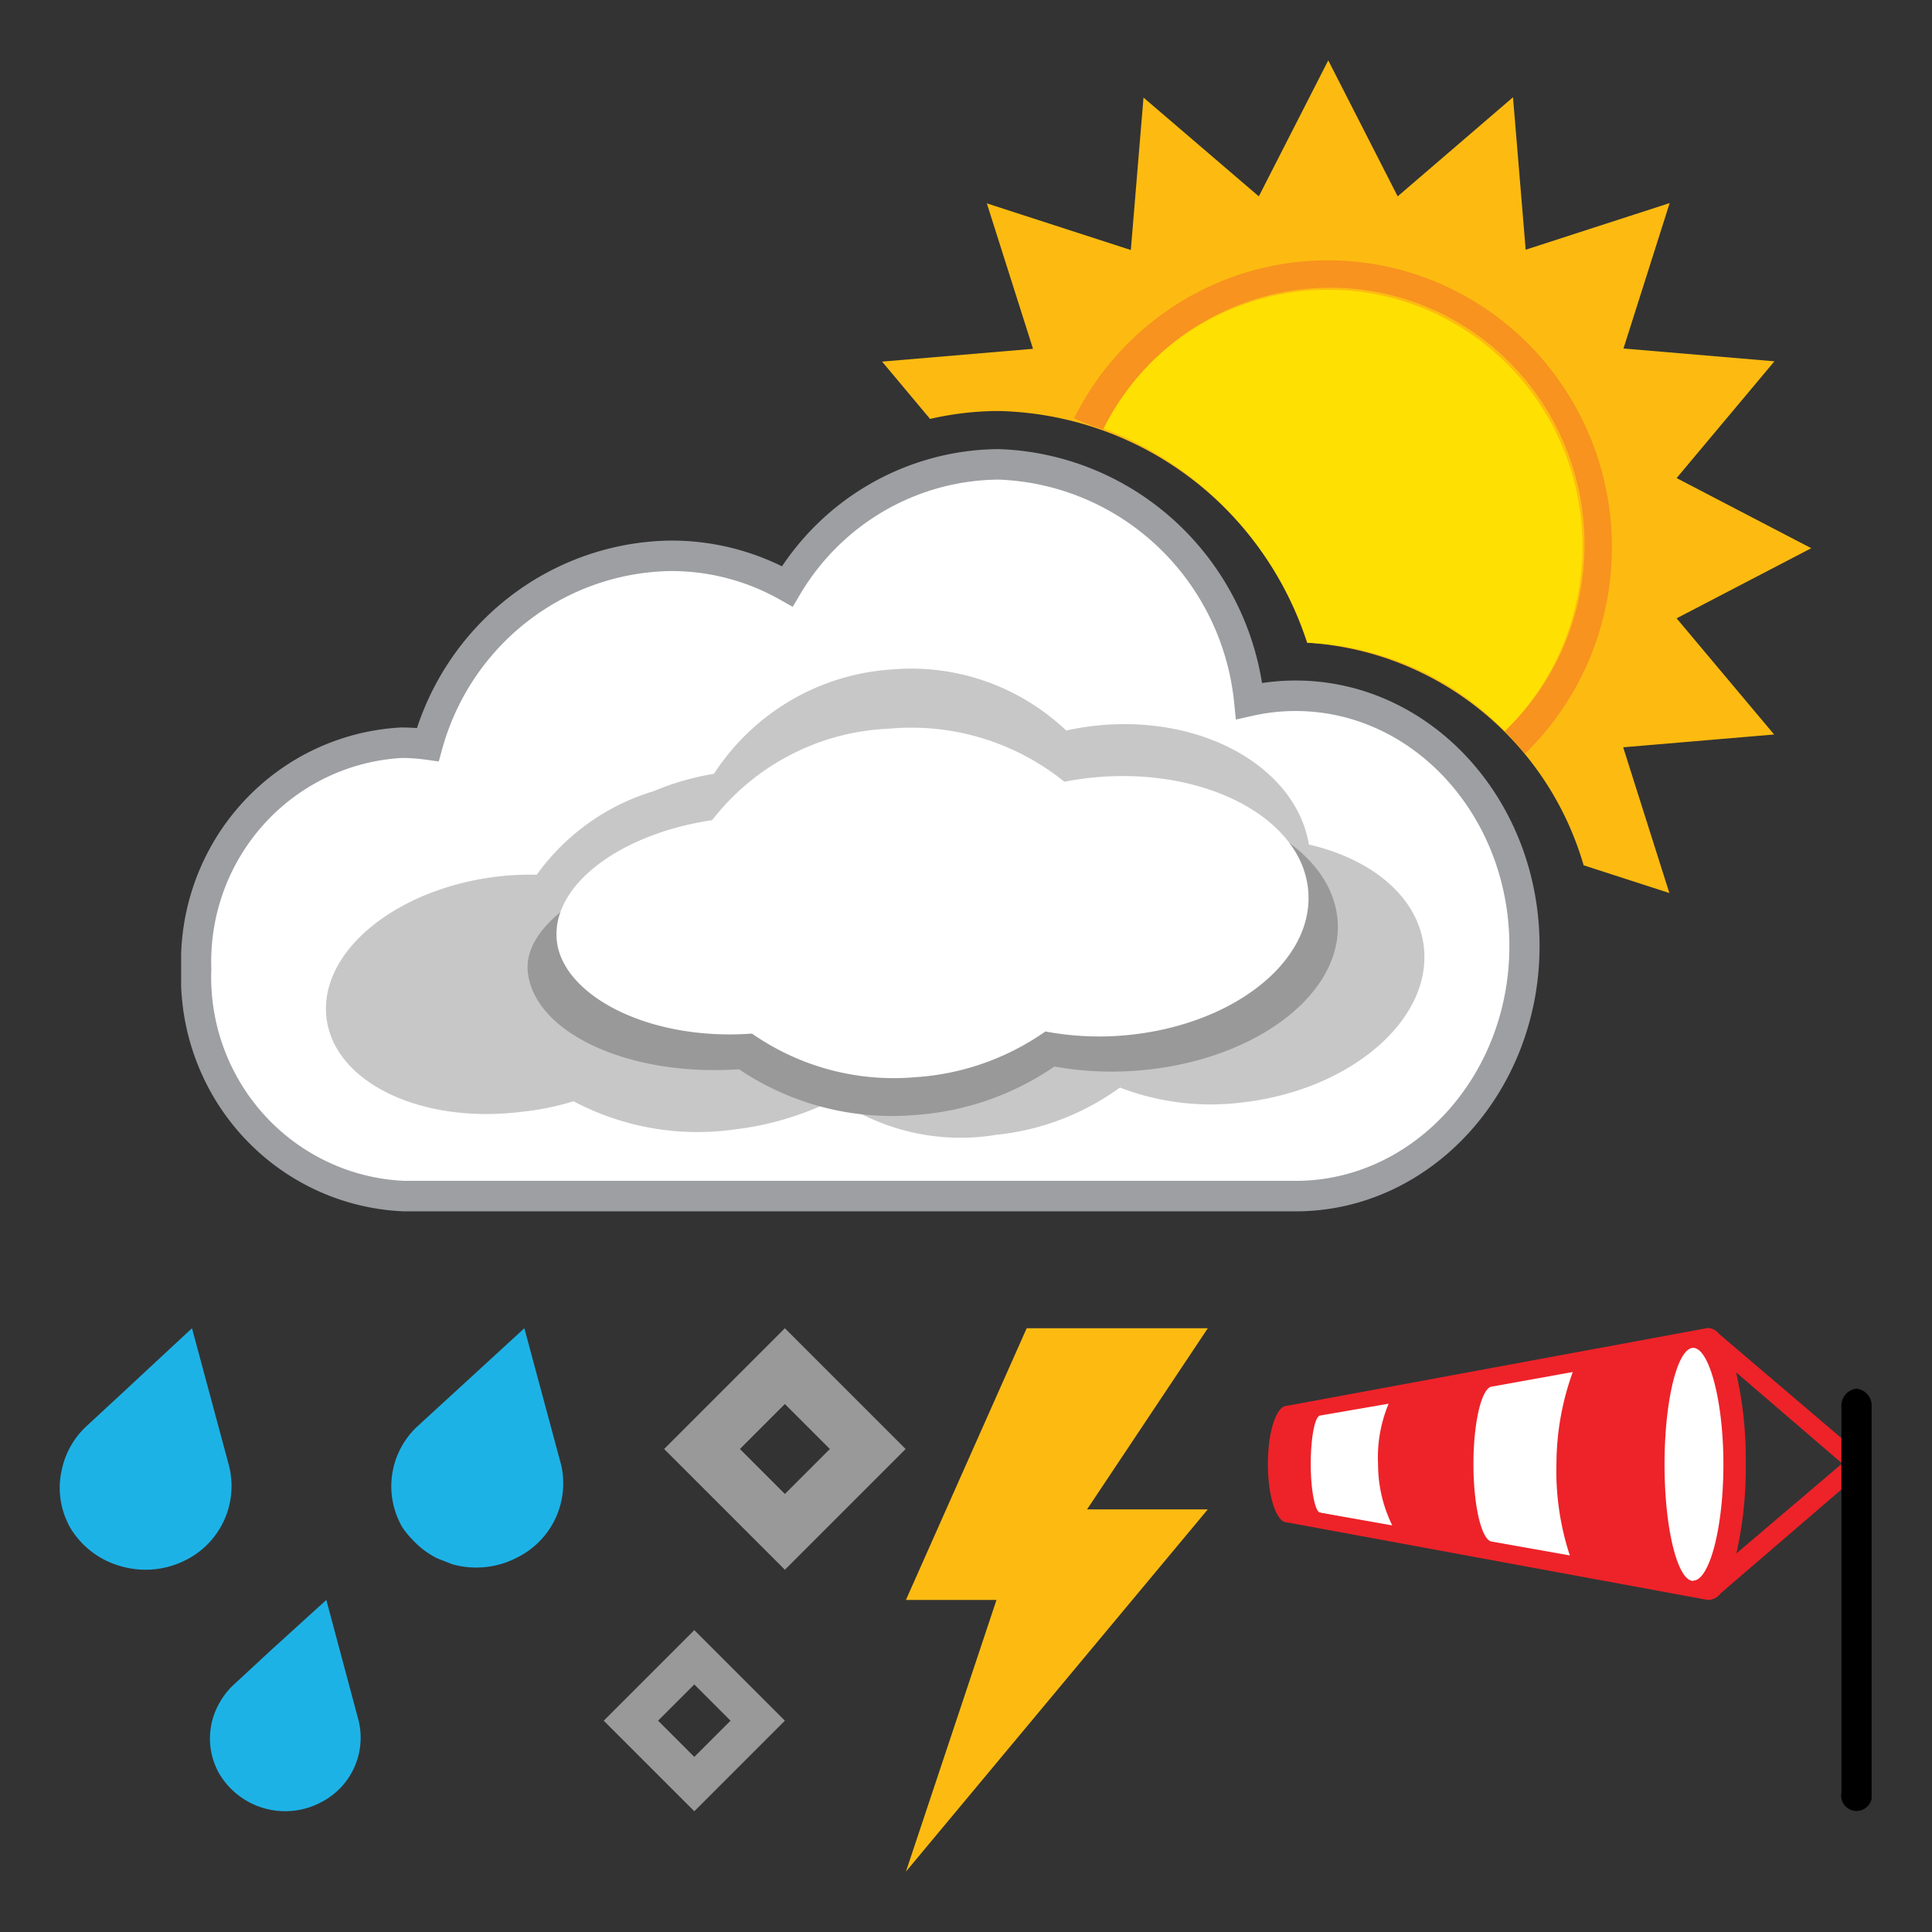
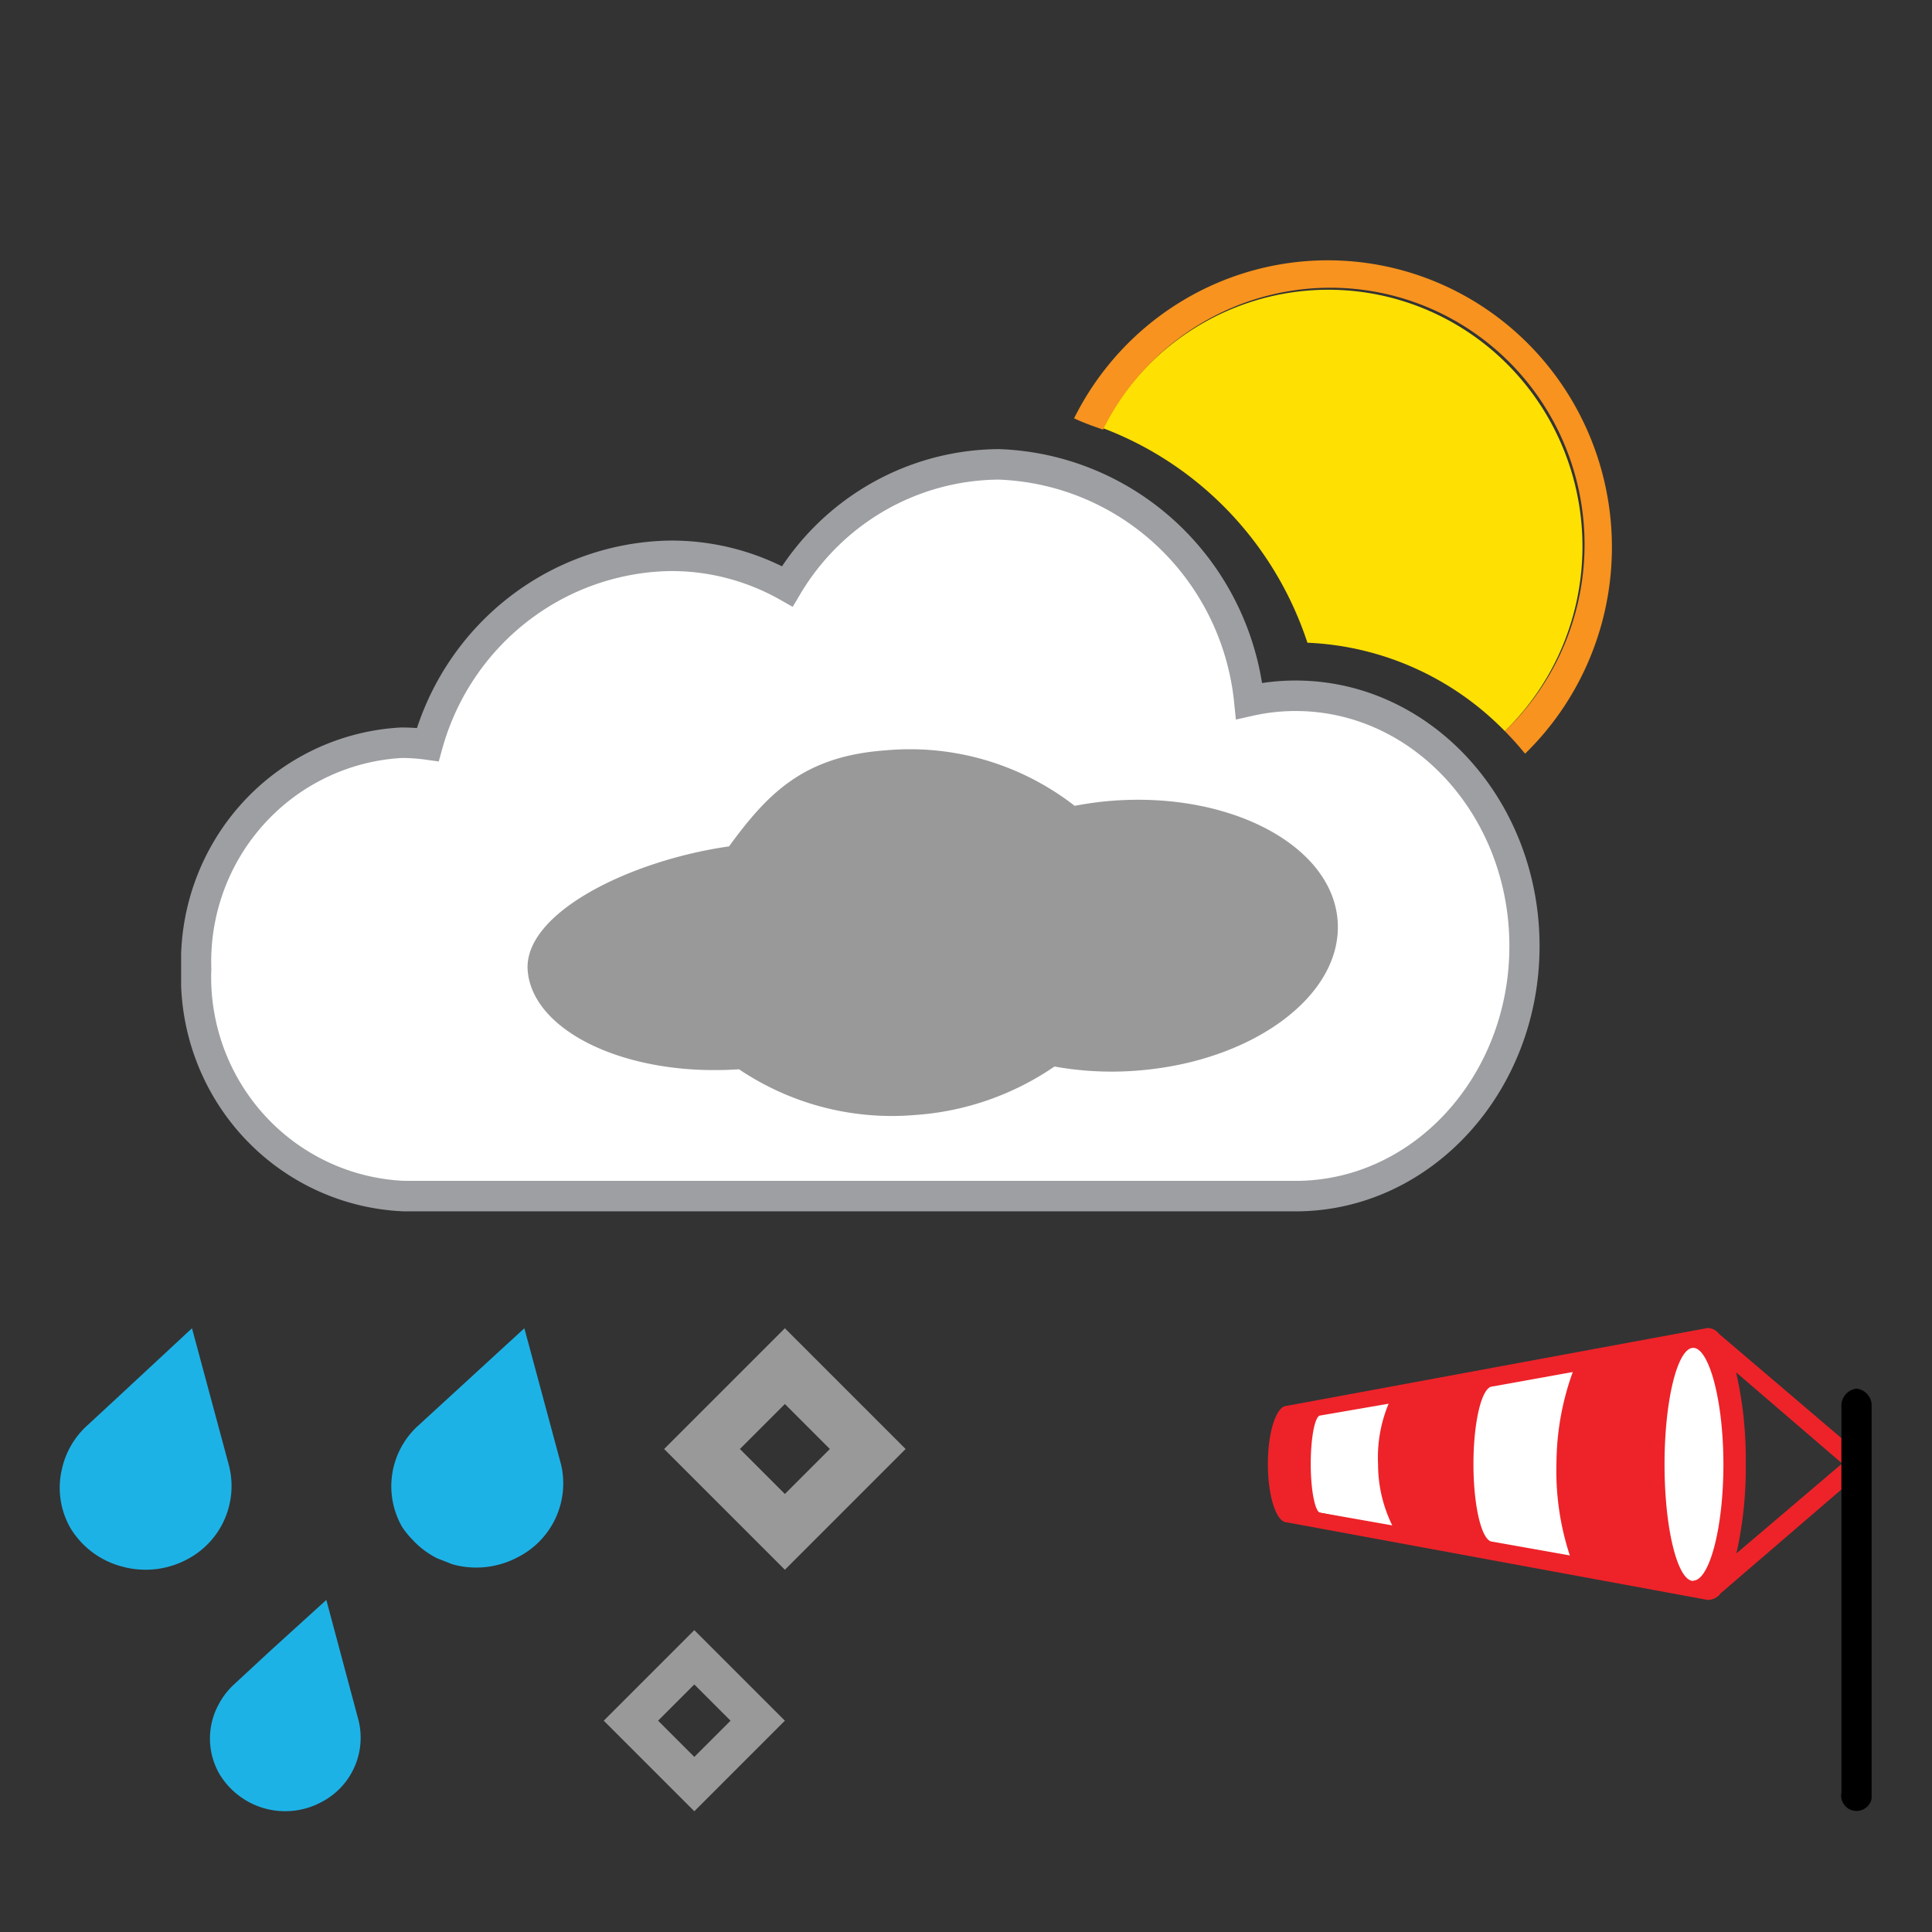
<svg xmlns="http://www.w3.org/2000/svg" xmlns:xlink="http://www.w3.org/1999/xlink" viewBox="0 0 64 64">
  <rect x="0" y="0" width="64" height="64" fill="#333333" stroke="none" />
  <defs>
    <style>.cls-1{fill:#1db2e6;}.cls-2{fill:#fdbb12;}.cls-3{fill:#fff;}.cls-4{fill:#ed2329;}.cls-5{fill:#999;}.cls-6{fill:#fdbb11;}.cls-7{fill:#ffe003;}.cls-8{fill:#f7931e;}.cls-11,.cls-9{fill:none;}.cls-9{stroke:#9d9fa2;stroke-miterlimit:10;stroke-width:1px;}.cls-10{fill:#c7c7c7;}</style>
    <symbol id="master_cloud_light_-_V2" data-name="master cloud light - V2" viewBox="0 0 54 37.87">
-       <path class="cls-6" d="M49.54,18.3,54,16l-4.46-2.3,3.24-3.83-5-.42,1.53-4.77L44.54,6.21l-.42-5L40.3,4.46,38,0l-2.3,4.46L31.88,1.22l-.42,5L26.69,4.69l1.53,4.77-5,.42,1.59,1.88a10.3,10.3,0,0,1,2.27-.26,11,11,0,0,1,10.22,7.6,10.19,10.19,0,0,1,9.16,7.3l2.84.91-1.53-4.78,5-.42Z" />
      <path class="cls-7" d="M37.31,19.1A9.75,9.75,0,0,1,43.85,22a8.42,8.42,0,1,0-13.32-9.94A11.33,11.33,0,0,1,37.31,19.1Z" />
      <path class="cls-8" d="M30.54,12.11A8.42,8.42,0,1,1,43.85,22q.35.35.67.74a9.41,9.41,0,1,0-14.94-11C29.9,11.89,30.22,12,30.54,12.11Z" />
      <g id="new_cloud_gradient" data-name="new cloud gradient">
        <path class="cls-3" d="M36.92,20.84a7.05,7.05,0,0,0-1.54.17,8.64,8.64,0,0,0-8.3-7.76,8.23,8.23,0,0,0-7,4,7.85,7.85,0,0,0-3.91-1,8.48,8.48,0,0,0-8,6.19,6.42,6.42,0,0,0-.87-.06A7.19,7.19,0,0,0,.5,29.79a7.19,7.19,0,0,0,6.89,7.46H36.92c4.18,0,7.58-3.67,7.58-8.2S41.11,20.84,36.92,20.84Z" />
        <path class="cls-9" d="M36.92,20.84a7.05,7.05,0,0,0-1.54.17,8.64,8.64,0,0,0-8.3-7.76,8.23,8.23,0,0,0-7,4,7.85,7.85,0,0,0-3.91-1,8.48,8.48,0,0,0-8,6.19,6.42,6.42,0,0,0-.87-.06A7.19,7.19,0,0,0,.5,29.79a7.19,7.19,0,0,0,6.89,7.46H36.92c4.18,0,7.58-3.67,7.58-8.2S41.11,20.84,36.92,20.84Z" />
      </g>
-       <path class="cls-10" d="M41.17,29.12c-.16-1.65-1.7-2.92-3.81-3.4-.42-2.47-3.38-4.2-6.84-3.92a9,9,0,0,0-1.2.18,7.5,7.5,0,0,0-5.81-2,7.62,7.62,0,0,0-5.86,3.42,8.86,8.86,0,0,0-2,.57,7.39,7.39,0,0,0-3.87,2.74,9.41,9.41,0,0,0-1.31.06c-3.34.4-5.87,2.44-5.66,4.58s3.09,3.54,6.43,3.14A9.39,9.39,0,0,0,13,34.14a8.86,8.86,0,0,0,5.36.92,10.08,10.08,0,0,0,3.33-1A7.32,7.32,0,0,0,27,35.24a8.49,8.49,0,0,0,4.1-1.55,8.46,8.46,0,0,0,4.12.48C38.73,33.75,41.41,31.49,41.17,29.12Z" />
      <path class="cls-5" d="M30.89,24.28a11.19,11.19,0,0,0-1.29.17,8.94,8.94,0,0,0-6.26-1.82c-2.73.19-3.92,1.43-5.19,3.15-3.27.46-6.81,2.18-6.67,4.07.16,2,3.28,3.49,7,3.24h0a9.13,9.13,0,0,0,5.83,1.5A9.34,9.34,0,0,0,28.93,33a10.83,10.83,0,0,0,2.66.14c3.9-.27,6.91-2.48,6.72-4.93S34.79,24,30.89,24.28Z" />
-       <path class="cls-3" d="M30.46,23.5a10.08,10.08,0,0,0-1.2.16,8.12,8.12,0,0,0-5.81-1.74,7.84,7.84,0,0,0-5.86,3c-3,.44-5.29,2.09-5.15,3.9s3,3.35,6.47,3.1h0a8.27,8.27,0,0,0,5.41,1.43,8.49,8.49,0,0,0,4.31-1.5,9.75,9.75,0,0,0,2.47.14c3.62-.26,6.41-2.37,6.24-4.72S34.08,23.24,30.46,23.5Z" />
    </symbol>
    <symbol id="FLASH" data-name="FLASH" viewBox="0 0 10 18">
-       <path class="cls-2" d="M10,6H6l4-6H4L0,9H3L0,18Z" />
-     </symbol>
+       </symbol>
    <symbol id="hail_square-2" data-name="hail square" viewBox="0 0 10 16">
      <path class="cls-5" d="M6,2.51,7.49,4,6,5.49,4.51,4,6,2.51M6,0,2,4,6,8l4-4L6,0Z" />
      <path class="cls-5" d="M3,11.8,4.2,13,3,14.2,1.8,13,3,11.8M3,10,0,13l3,3,3-3L3,10Z" />
    </symbol>
    <symbol id="_3_drops_blue-2" data-name="3 drops blue" viewBox="0 0 16.72 16">
      <path class="cls-1" d="M5.62,4.53,4.4,0,2,2.23l-1.08,1a2.73,2.73,0,0,0-.82,1.4,2.68,2.68,0,0,0,.28,2h0A2.84,2.84,0,0,0,2.07,7.89h0a2.93,2.93,0,0,0,2.18-.24A2.74,2.74,0,0,0,5.62,4.53Z" />
      <path class="cls-1" d="M16.63,4.53,15.41,0h0L11.9,3.22a2.71,2.71,0,0,0-.54,3.36A2.78,2.78,0,0,0,11.7,7l0,0a2.83,2.83,0,0,0,.82.62l.28.11.23.09h0a2.93,2.93,0,0,0,2.17-.24A2.74,2.74,0,0,0,16.63,4.53Z" />
      <path class="cls-1" d="M9.92,13,8.85,9h0L7,10.68,5.78,11.81a2.43,2.43,0,0,0-.48.62,2.36,2.36,0,0,0,0,2.32,2.54,2.54,0,0,0,3.4.94A2.4,2.4,0,0,0,9.92,13Z" />
    </symbol>
    <symbol id="WIND_SMALL" data-name="WIND SMALL" viewBox="0 0 20 16">
      <g id="wind">
        <polygon class="cls-3" points="14.83 0.44 15.33 4.44 15.33 5.94 14.83 8.44 13.83 8.44 0.83 5.94 0.83 2.94 14.83 0.44" />
        <path id="_Compound_Path_" data-name="&lt;Compound Path&gt;" class="cls-4" d="M15.52,7.46a12.82,12.82,0,0,0,.31-3,12.75,12.75,0,0,0-.32-3l3.49,3V3.64L14.95.19h0a.51.51,0,0,0-.37-.2L.63,2.57C.28,2.57,0,3.43,0,4.5S.28,6.43.63,6.43L14.57,9A.53.53,0,0,0,15,8.78l4-3.44V4.5ZM4.12,6.53,1.74,6.11c-.17,0-.32-.72-.32-1.61s.14-1.61.32-1.61L4,2.5a4.61,4.61,0,0,0-.35,2A4.59,4.59,0,0,0,4.12,6.53Zm5.91,1L7.44,7.07c-.35,0-.63-1.15-.63-2.57s.28-2.57.63-2.57l2.66-.48a9,9,0,0,0-.54,3A9,9,0,0,0,10,7.52Zm4.06.84c-.52,0-.95-1.73-.95-3.86s.43-3.86.95-3.86,1,1.73,1,3.86S14.62,8.36,14.09,8.36Z" />
        <path id="_Path_" data-name="&lt;Path&gt;" d="M19.5,2a.57.57,0,0,0-.5.62V15.38a.51.51,0,1,0,1,0V2.62A.57.57,0,0,0,19.5,2Z" />
      </g>
    </symbol>
  </defs>
  <title>M002D_LB</title>
  <g id="recuadro_64x64_por_artboard" data-name="recuadro 64x64 por artboard">
    <rect class="cls-11" width="64" height="64" />
  </g>
  <g id="line_1_names" data-name="line 1 names">
    <use id="master_cloud_light_-_V2_simbol" data-name="master cloud light - V2  simbol" width="54" height="37.87" transform="translate(6 2) scale(1 1.01)" xlink:href="#master_cloud_light_-_V2" />
    <use width="10" height="18" transform="translate(30.01 44)" xlink:href="#FLASH" />
    <use id="hail_square-4" data-name="hail square" width="10" height="16" transform="translate(20 44)" xlink:href="#hail_square-2" />
    <use id="_3_drops_blue-4" data-name="3 drops blue" width="16.72" height="16" transform="translate(1.96 44)" xlink:href="#_3_drops_blue-2" />
    <use width="20" height="16" transform="translate(42 44)" xlink:href="#WIND_SMALL" />
  </g>
</svg>